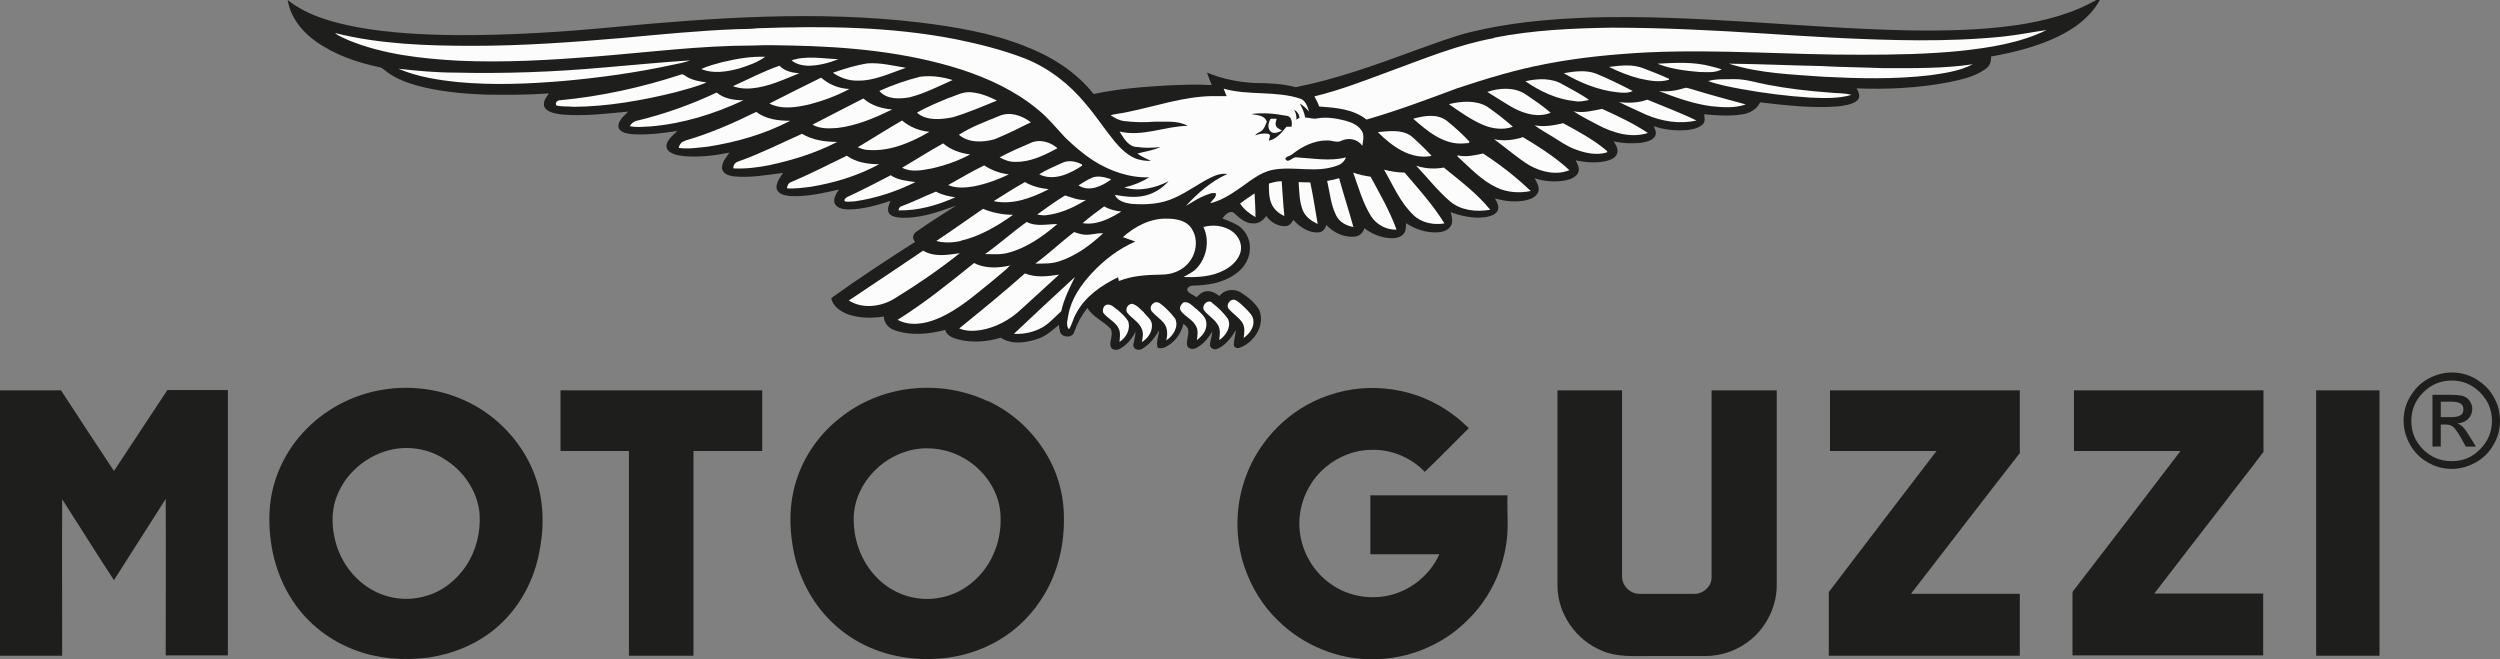
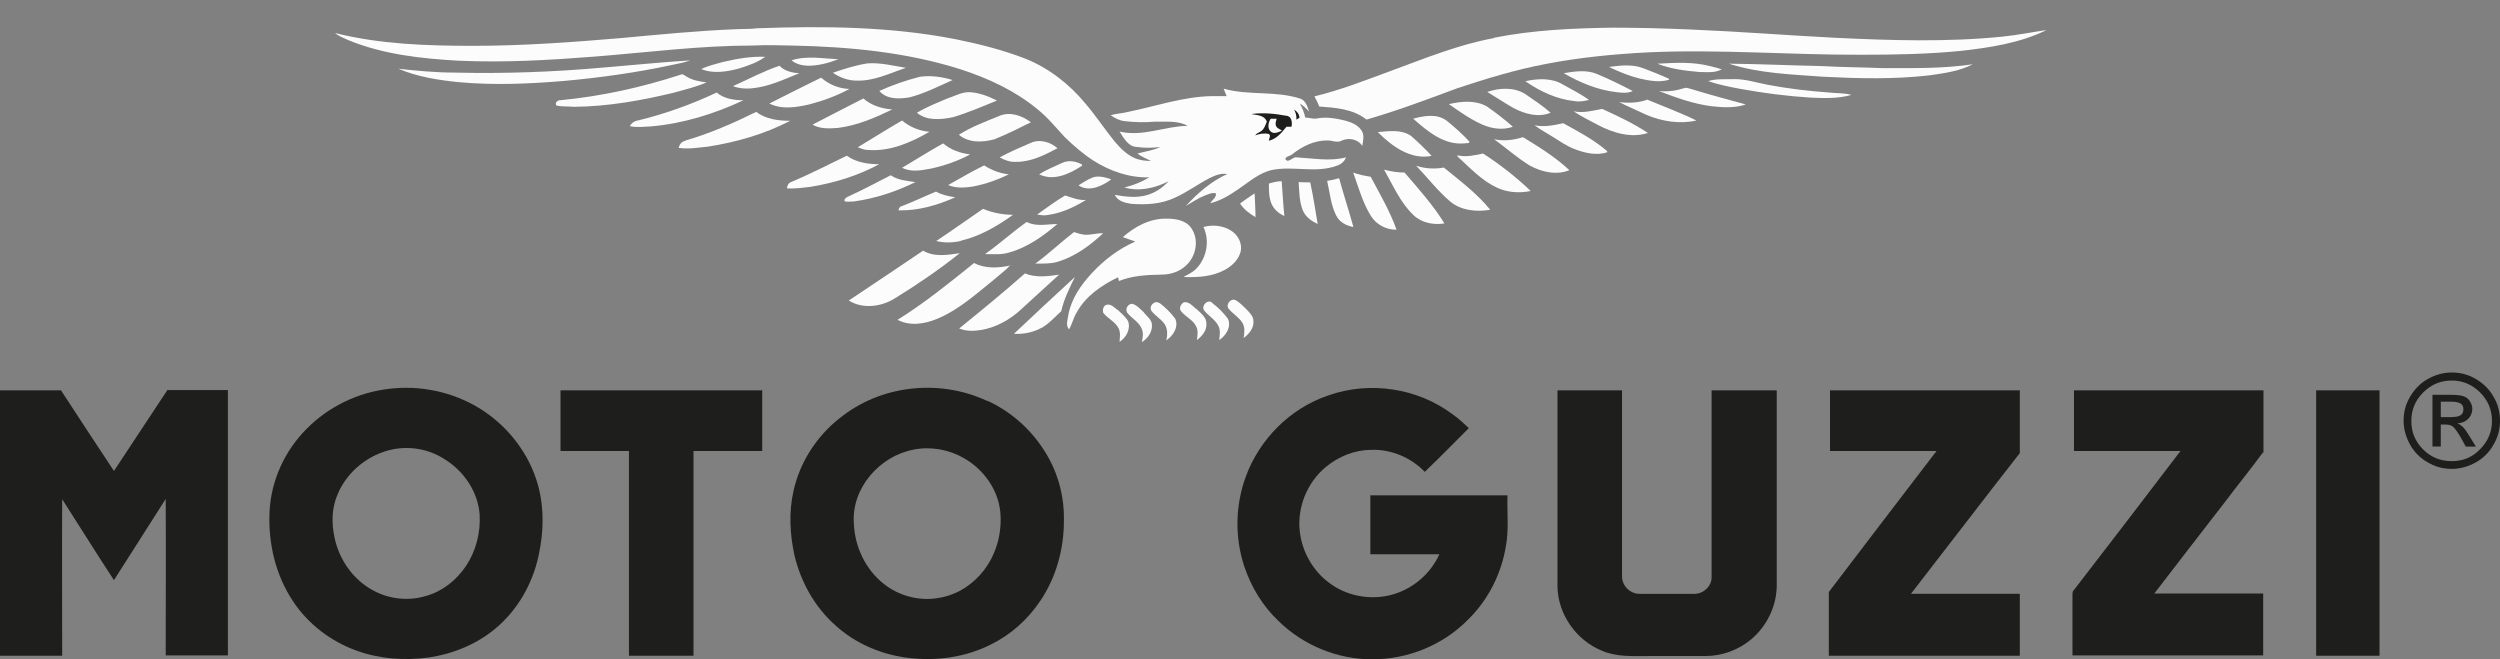
<svg xmlns="http://www.w3.org/2000/svg" id="Ebene_2" viewBox="0 0 84.03 22.16">
  <rect x="0" y="0" width="84.03" height="22.16" fill="#808080" stroke="none" />
  <defs>
    <style>
      .cls-1 {
        fill: #1e1e1c;
      }

      .cls-2 {
        fill: #fcfcfc;
      }
    </style>
  </defs>
  <g data-name="Ebene_2" id="Ebene_2-2">
    <g>
-       <path class="cls-1" d="M70.58,0c-.35.64-.99,1.06-1.65,1.34-.64.27-1.33.44-2.01.56.02.17-.05.34-.2.43-.36.26-.82.35-1.25.44-1.01.19-2.04.24-3.07.2.08.12.15.3.02.41-.19.15-.44.17-.68.2-.86.06-1.72-.04-2.58-.14-.11.25-.38.38-.64.41-.41.06-.83.03-1.24-.01.01.11.05.25-.05.34-.14.13-.33.17-.51.19-.38.03-.77,0-1.13-.13.04.11.11.24.03.35-.1.15-.3.18-.46.21-.31.03-.62.02-.92-.05.07.12.16.25.12.39-.04.16-.21.23-.36.27-.34.08-.7.05-1.04-.02.07.13.15.28.08.43-.09.14-.25.21-.41.24-.35.07-.72.04-1.05-.07.07.13.17.28.13.44-.05.16-.22.25-.37.29-.36.09-.74.05-1.09-.05.07.13.16.29.08.43-.09.13-.25.17-.4.2-.4.05-.8-.03-1.17-.17.04.15.09.33,0,.47-.09.15-.28.2-.44.21-.37.02-.75-.1-1.06-.31,0,.13,0,.27-.09.37-.13.14-.34.15-.51.13-.29-.03-.57-.15-.8-.33-.04.14-.15.26-.3.28-.37.05-.74-.13-.98-.39-.03.12-.12.24-.25.25-.34.03-.64-.18-.86-.42-.05.1-.13.2-.25.21-.26.02-.51-.13-.66-.34-.1.15-.26.26-.44.25-.25,0-.45-.17-.62-.33-.14-.15-.33.04-.41.16.19.09.41.15.58.28.23.18.37.48.34.78-.02.35-.24.66-.53.84-.41.28-.91.35-1.39.36-.09,0-.21.07-.18.17.07.11.21.14.31.22.09-.09.19-.19.33-.2.16-.02.31.06.44.16.16-.22.47-.26.7-.13.24.15.47.33.62.57.24.5-.13,1.1-.62,1.29-.08.04-.2.02-.22-.08,0-.17.06-.34.07-.51-.15.26-.34.51-.61.63-.11.06-.28-.02-.26-.16.02-.14.07-.28.08-.42-.14.23-.31.44-.55.56-.1.05-.27.04-.3-.1-.03-.18.08-.36.03-.55-.03-.07-.1-.12-.15-.17-.08.35-.32.66-.64.8-.07.03-.15.02-.22.02-.08-.2.03-.4.04-.6-.14.25-.33.49-.58.63-.11.06-.28.02-.29-.13.03-.15.07-.3.08-.45-.12.23-.29.44-.52.57-.1.06-.27.06-.32-.07-.05-.2.11-.41,0-.6-.24-.26-.6-.39-.78-.7-.19.24-.34.51-.44.8-.05.22-.42.21-.48,0-.02-.07-.03-.15-.04-.23-.22.18-.43.38-.71.47-.39.13-.87.21-1.24-.04-.46.14-.96.18-1.43.06-.18-.05-.38-.12-.44-.32-.54.14-1.13.2-1.67.02-.21-.06-.39-.24-.39-.47-.41.06-.83.06-1.22-.08-.24-.09-.5-.27-.55-.54.92-.66,1.86-1.28,2.82-1.89-.1-.1-.09-.26.04-.34.43-.31.89-.59,1.34-.88-.62.22-1.27.46-1.94.4-.13-.02-.29-.05-.34-.19-.04-.13.03-.25.07-.37-.45.15-.91.28-1.38.29-.17,0-.39-.02-.49-.19-.07-.17.05-.34.14-.48-.54.12-1.08.25-1.64.22-.18-.02-.42-.06-.46-.27-.01-.19.12-.36.22-.51-.54.07-1.09.17-1.64.12-.16-.02-.37-.07-.41-.26-.02-.21.14-.38.25-.54-.5.1-1.01.16-1.51.12-.17-.02-.34-.04-.49-.14-.09-.05-.14-.17-.11-.27.06-.19.23-.31.36-.44-.5.08-1.01.14-1.52.11-.16-.02-.35-.04-.45-.19-.07-.24.17-.42.32-.57-.74.07-1.48.16-2.21.1-.21-.03-.45-.05-.59-.22-.11-.17.03-.35.13-.49-.7.05-1.41.05-2.11.04-.79-.03-1.58-.1-2.34-.31-.39-.11-.77-.26-1.09-.53-.05-.04-.09-.07-.15-.08-.76-.16-1.52-.42-2.16-.88-.46-.33-.84-.81-.93-1.38.68.54,1.54.76,2.37.92,1.08.19,2.19.25,3.29.26,1.77.01,3.53-.1,5.29-.27,3.4-.32,6.84-.56,10.25-.16,1.22.15,2.44.35,3.58.8.88.34,1.72.86,2.31,1.61.82-.18,1.67-.24,2.51-.29.48-.02.97-.04,1.46-.01-.06-.14-.11-.28-.16-.42.51.21,1.05.32,1.6.35.46,0,.93.02,1.38.14,1.37-.27,2.69-.75,4-1.23.62-.22,1.23-.46,1.87-.62,1.3-.32,2.64-.44,3.97-.49,3.58-.11,7.14.35,10.71.43,1.21.02,2.44,0,3.64-.17.97-.14,1.94-.39,2.79-.89h0Z" />
      <path class="cls-2" d="M25.47.95c2.22-.08,4.47-.06,6.66.37.79.16,1.58.36,2.33.65.8.32,1.5.87,2.04,1.53.34.4.63.84.96,1.25.19.22.4.44.67.56.18.08.37.1.56.1-.16-.08-.32-.14-.46-.25.26-.07.53-.1.77-.22-.26.03-.52.04-.78,0-.29,0-.45-.3-.59-.52.77.19,1.52-.18,2.29-.19-.34-.19-.75-.13-1.12-.14-.34.03-.67.02-1.01-.02-.17-.02-.32-.1-.46-.2.19-.05.39-.06.59-.11.93-.19,1.84-.51,2.81-.53.17,0,.33,0,.5,0-.03-.08-.07-.16-.1-.25.84.24,1.75.06,2.59.34.17.07.23.27.28.43-.09-.1-.19-.2-.31-.27.08.15.15.3.18.47.13,0,.27.06.4.03.32-.06.65,0,.97.08.21.06.44.16.55.37.07.15.02.32,0,.47-.15-.22-.44-.28-.68-.18-.16.1-.34-.01-.51,0-.43,0-.83.2-1.16.46-.07.07-.2.06-.24.16.1.18.25-.09.39-.05.55.03,1.11.14,1.65,0-.05.14-.17.24-.31.28-.7.26-1.45,0-2.16.14-.44.09-.78.4-1.15.65-.29.2-.6.39-.94.47.06-.11.21-.19.19-.33-.13-.04-.25.03-.37.07-.23.09-.43.23-.64.35.4-.43.85-.83,1.39-1.07-.21-.04-.42.05-.6.14-.39.2-.75.47-1.15.65-.46.22-.98.25-1.48.21-.21-.03-.45-.09-.55-.3.35.06.72.11,1.07.01.29-.08.54-.25.74-.47-.45.23-.99.36-1.49.21.3-.07.58-.18.84-.34-.67.02-1.33-.21-1.89-.57-.34-.22-.65-.49-.94-.77-.3-.32-.58-.67-.93-.95-.75-.62-1.64-1.03-2.55-1.33-1.84-.59-3.79-.77-5.71-.81-.43-.01-.87-.02-1.3,0-1.77,0-3.54.23-5.3.37-1.53.12-3.06.21-4.6.14-1.25-.07-2.53-.21-3.7-.69-.15-.07-.32-.13-.45-.24,1.52.38,3.1.43,4.65.43,1.66,0,3.31-.12,4.96-.26,1.3-.12,2.6-.25,3.91-.3.22-.01.45,0,.67-.03h0ZM50.21,1.27c1.3-.26,2.64-.32,3.96-.34,1.72,0,3.45.09,5.17.2.78.05,1.56.1,2.34.14,1.88.09,3.77.15,5.64-.04.49-.05.98-.15,1.47-.22-.9.44-1.9.59-2.88.7-1.1.11-2.22.13-3.32.13-2.4.01-4.8-.19-7.2-.08-1.15.06-2.3.17-3.43.39-1.01.19-1.99.49-2.96.81-1.02.38-2.03.76-3.07,1.06-.45-.36-1.04-.4-1.59-.44-.04-.12-.1-.23-.16-.34.87-.21,1.71-.54,2.55-.85,1.15-.42,2.28-.89,3.49-1.11h0Z" />
      <path class="cls-2" d="M24.32,2.08c.46-.11.93-.19,1.4-.17-.26.19-.56.29-.87.39-.41.11-.87.19-1.28.02.23-.11.49-.17.74-.24ZM26.6,2.03c.51-.17,1.05-.06,1.58-.04-.33.13-.68.22-1.03.22-.19-.01-.39-.05-.54-.18ZM20.29,2.27c.97-.08,1.94-.18,2.91-.24-.19.07-.4.11-.6.15-1.2.26-2.42.43-3.64.54-1.18.1-2.38.15-3.56.04-.68-.07-1.38-.18-2.01-.45.63.07,1.26.13,1.89.13,1.67.04,3.34-.02,5-.17h0ZM28.01,2.44c.38-.13.76-.25,1.15-.31.44-.03.86.08,1.29.15-.54.18-1.07.45-1.66.43-.28,0-.55-.1-.79-.26ZM55.72,2.14c.59-.03,1.2-.07,1.79.09.12.03.24.06.36.1-.23.13-.5.09-.75.09-.47-.04-.95-.1-1.39-.27ZM58.11,2.14c1.03.01,2.07.06,3.1.08.69.04,1.38.04,2.06.07,1.02,0,2.04.02,3.04-.13-.44.23-.95.3-1.44.37-1.19.14-2.39.11-3.58.05-1.07-.08-2.16-.11-3.18-.44h0ZM24.65,2.89c.51-.23,1.02-.5,1.55-.68.17.18.43.24.67.25-.52.21-1.04.46-1.61.51-.21.02-.42,0-.62-.07h0ZM54.08,2.25c.39-.05.8-.1,1.17.05.29.11.57.22.85.35v.03c-.33.1-.67.03-.99-.04-.36-.09-.7-.23-1.03-.39ZM52.56,2.46c.36-.06.75-.12,1.1.02.41.17.82.37,1.22.58-.17.08-.35.06-.53.04-.64-.07-1.24-.32-1.79-.64ZM18.82,3.37c1.38-.13,2.74-.43,4.06-.86.07-.04.13.03.19.06.2.13.45.17.68.2-.35.15-.72.24-1.08.34-1.11.27-2.24.47-3.38.48-.19-.02-.39,0-.58-.04-.08-.08.03-.19.12-.18h0ZM29.55,3.06c.44-.2.9-.36,1.37-.48.37-.05.74,0,1.1.11-.47.21-.94.45-1.44.58-.34.06-.77.08-1.02-.21h0ZM25.86,3.48c.58-.29,1.16-.59,1.74-.87.26.23.6.37.95.38-.42.23-.89.4-1.35.52-.44.1-.92.18-1.34-.03ZM51.27,2.73c.41-.09.88-.12,1.26.11.3.17.61.32.88.52-.15.03-.31.07-.47.04-.61-.06-1.18-.33-1.67-.67ZM57.4,2.73c.28-.09.58-.06.87-.07.39-.01.77.12,1.15.19.68.13,1.37.21,2.06.26.25.03.51.01.75.08-.45.13-.93.11-1.39.09-.78-.05-1.56-.15-2.33-.29-.37-.07-.75-.14-1.11-.27ZM56.63,2.96c.07-.03.14.02.21.03.61.19,1.22.35,1.84.52-.37.13-.77.1-1.16.06-.61-.08-1.19-.29-1.76-.51.29.03.58-.01.86-.1h0ZM49.99,3.09c.41-.14.91-.17,1.29.08.29.2.58.39.84.62-.41.17-.87.04-1.25-.16-.3-.17-.58-.36-.88-.54h0ZM21.44,4.05c.91-.22,1.8-.54,2.65-.94.24.21.59.26.9.26-.98.46-2.04.79-3.13.88-.23.01-.46.04-.69-.01.05-.1.15-.17.26-.19h0ZM31.93,3.28c.22-.08.44-.2.69-.18.31.02.61.14.89.28-.49.2-.98.41-1.48.56-.4.08-.88.13-1.21-.15.35-.21.74-.36,1.12-.52h0ZM27.31,4.19c.57-.29,1.13-.59,1.71-.88.27.24.62.34.97.37-.58.28-1.18.54-1.83.62-.28.02-.59.04-.85-.11h0ZM54.41,3.43c.32.04.66.03.96-.08.55.23,1.12.44,1.65.7-.56.13-1.16.03-1.68-.19-.31-.15-.63-.28-.94-.44ZM48.7,3.5c.42-.1.9-.14,1.28.08.3.21.59.43.87.68-.33.12-.7.07-1.02-.07-.41-.18-.77-.44-1.13-.69h0ZM52.89,3.74c.32.07.65-.02.96-.08.53.24,1.06.49,1.54.81-.56.18-1.17,0-1.68-.27-.27-.15-.56-.28-.82-.46Z" />
      <path class="cls-1" d="M43.5,3.69c.11.06.17.16.18.27-.04.02-.08.04-.11.06.02-.12-.02-.23-.07-.33Z" />
      <path class="cls-2" d="M23.02,4.73c.83-.24,1.63-.59,2.4-.97.32.25.75.3,1.14.3-.86.45-1.81.72-2.77.87-.32.03-.65.09-.98.04.03-.11.09-.21.21-.23h0ZM33.58,3.9c.36-.16.77-.02,1.07.21-.4.2-.8.4-1.22.57-.39.11-.87.13-1.2-.15.42-.27.89-.44,1.35-.63Z" />
      <path class="cls-1" d="M42.08,3.83c.38-.05.77-.01,1.15.06.19.01.21.23.18.37-.06,0-.11,0-.17,0-.16.2-.33.41-.59.47,0-.07.09-.2-.02-.23-.15-.03-.31,0-.44.05.04-.07.12-.09.18-.13.12-.07.16-.21.21-.33-.07-.21-.31-.22-.49-.25h0Z" />
      <g>
        <path class="cls-2" d="M32.75,6.26c.4-.08.79-.22,1.16-.4-.3-.03-.58-.14-.83-.3-.42.2-.81.44-1.21.66.28.12.59.09.89.04Z" />
-         <polygon class="cls-2" points="31.86 6.22 31.86 6.22 31.86 6.22 31.86 6.22" />
        <path class="cls-2" d="M36.37,5.57v-.04c-.2-.11-.46-.16-.68-.05-.25.12-.52.22-.76.38.49.24,1.03-.02,1.44-.29Z" />
        <path class="cls-2" d="M37.35,6.03c-.19-.07-.41-.13-.61-.07-.18.07-.33.17-.49.27.36.24.8.02,1.1-.2Z" />
        <path class="cls-2" d="M35.55,4.99c-.24-.22-.61-.33-.92-.18-.35.15-.7.3-1.03.48.16.09.35.16.54.15.51.01.97-.23,1.41-.46Z" />
        <path class="cls-2" d="M31.28,5.67c.46-.1.92-.26,1.33-.48-.33-.04-.65-.15-.91-.37-.47.26-.92.55-1.38.82.3.15.64.09.95.03Z" />
        <path class="cls-2" d="M31.24,4.43c-.34-.03-.66-.16-.92-.38-.5.29-.99.6-1.49.9.11.04.22.09.34.09.74.06,1.45-.25,2.07-.61Z" />
        <path class="cls-2" d="M28.47,5.23c-.62.3-1.24.62-1.88.89-.09.03-.13.12-.14.21.26.02.53-.02.79-.05.8-.13,1.59-.37,2.31-.76-.37,0-.77-.06-1.08-.28Z" />
        <path class="cls-2" d="M30.77,6.12c-.28-.04-.59-.06-.83-.23-.48.25-.96.5-1.46.73-.05.03-.13.09-.08.15.1.02.21,0,.31,0,.72-.1,1.41-.33,2.06-.65Z" />
-         <path class="cls-2" d="M26.95,4.5c-.71.32-1.41.67-2.14.93h0c-.1.03-.17.12-.16.23.41.02.82-.03,1.22-.11.78-.17,1.56-.41,2.27-.78-.4,0-.83-.06-1.18-.27Z" />
        <path class="cls-2" d="M37.6,9.45c.46-.19.96-.21,1.45-.22.31,0,.63-.11.85-.34.31-.31.4-.84.15-1.21-.17-.27-.52-.33-.82-.33-.56-.02-1.08.26-1.49.62h0c.14.05.28.1.42.15-.56.24-1.05.62-1.46,1.06-.37.4-.69.86-.79,1.4-.02.16-.1.35.02.49.11-.17.14-.37.25-.55.3-.56.84-.93,1.4-1.2,0,.03.02.08.03.11Z" />
        <path class="cls-2" d="M32.3,8.09c.64-.15,1.22-.49,1.75-.87-.35,0-.69-.07-1.01-.2-.53.36-1.04.73-1.57,1.08.27.07.55.06.82,0Z" />
        <path class="cls-2" d="M48.12,5.24c-.22-.24-.45-.46-.69-.67-.33-.23-.75-.16-1.12-.13h0c.47.47,1.1.94,1.81.8Z" />
        <path class="cls-2" d="M30.19,7.07c.66.02,1.32-.17,1.92-.44-.23-.03-.45-.08-.65-.19-.39.16-.76.34-1.15.49h0c-.07.01-.1.08-.11.14Z" />
        <path class="cls-2" d="M49.22,4.82c.05-.02.17.02.17-.06-.23-.25-.49-.48-.76-.7-.33-.25-.76-.17-1.13-.07h0c.48.42,1.03.89,1.71.83Z" />
        <polygon class="cls-2" points="36.39 7.5 36.39 7.5 36.39 7.5 36.39 7.5" />
        <path class="cls-2" d="M33.91,8.49c.62-.17,1.15-.55,1.63-.96-.34,0-.71.1-1.03-.07-.48.34-.92.74-1.4,1.08.27,0,.54.03.8-.05Z" />
-         <path class="cls-2" d="M37.11,6.94c-.25.18-.49.36-.72.56.46.08.91-.15,1.3-.39-.2-.02-.4-.07-.57-.17Z" />
-         <path class="cls-2" d="M33.4,6.76c.64.14,1.28-.11,1.85-.4-.28-.03-.56-.1-.8-.24-.36.2-.7.42-1.05.64Z" />
        <path class="cls-2" d="M35.19,7.23c.47-.06.91-.26,1.31-.51-.25.02-.47-.08-.7-.15-.32.19-.63.42-.94.64h0c.11.02.22.04.33.02Z" />
        <path class="cls-2" d="M50.22,4.68c.4.29.77.62,1.19.88.4.22.9.34,1.34.16-.47-.44-1.02-.78-1.56-1.11-.31.1-.65.14-.97.07Z" />
-         <path class="cls-2" d="M41.68,6.84c.13.2.32.34.52.46,0-.27-.02-.53-.03-.8-.17.11-.33.22-.49.34Z" />
+         <path class="cls-2" d="M41.68,6.84c.13.2.32.34.52.46,0-.27-.02-.53-.03-.8-.17.11-.33.22-.49.34" />
        <path class="cls-2" d="M42.71,4.42c.11.1.27.02.38-.03-.08-.06-.19-.08-.21-.19-.02-.07.02-.14.03-.21-.07,0-.13,0-.2,0-.08.13-.12.32,0,.43h0Z" />
        <path class="cls-2" d="M46.52,5.7c.3.52.54,1.1.98,1.52.27.27.68.35,1.05.29-.38-.62-.87-1.16-1.34-1.71-.24,0-.47-.04-.7-.1Z" />
        <path class="cls-2" d="M44.61,6.09h0c.09.39.12.79.3,1.15.11.23.35.35.58.39-.15-.55-.33-1.09-.48-1.64-.13.04-.27.07-.4.09Z" />
        <path class="cls-2" d="M42.65,6.18c0,.22,0,.45.08.65.08.2.25.35.44.43-.04-.39-.06-.78-.09-1.17-.15,0-.29.04-.43.08Z" />
        <path class="cls-2" d="M43.65,6.11c.02.32.02.66.14.96.09.22.29.36.5.46-.08-.47-.15-.94-.25-1.4-.13,0-.27,0-.4-.01Z" />
        <polygon class="cls-2" points="51.58 4.2 51.58 4.2 51.58 4.2 51.58 4.2" />
        <path class="cls-2" d="M48.99,5.22s0,.03,0,.04c.41.37.8.8,1.31,1.04.35.17.77.2,1.15.12-.49-.47-1.03-.89-1.6-1.26-.28.06-.58.13-.86.06Z" />
        <path class="cls-2" d="M45.48,5.79c.18.5.32,1.02.6,1.47.18.29.52.47.86.46-.22-.62-.56-1.2-.87-1.78-.2-.03-.4-.07-.59-.14Z" />
        <path class="cls-2" d="M48.54,5.63c-.31.06-.64.04-.94-.06h0c.38.4.72.84,1.14,1.2.37.31.89.36,1.35.28-.44-.54-1.01-.97-1.55-1.41Z" />
        <path class="cls-2" d="M52.55,4.14c-.32.07-.65.14-.97.07.18.14.39.25.58.37.26.16.51.34.79.44.34.13.72.21,1.07.1,0-.01,0-.03,0-.04-.44-.38-.97-.66-1.48-.94Z" />
        <polygon class="cls-2" points="48.99 5.22 48.99 5.22 48.99 5.22 48.99 5.22" />
        <path class="cls-2" d="M35.58,8.79c.57-.18,1.06-.54,1.5-.95-.2-.01-.4.06-.61.05-.13-.01-.25-.05-.37-.09-.44.34-.85.73-1.3,1.06.26,0,.53.01.78-.07Z" />
        <path class="cls-2" d="M40.2,9.04c-.12.12-.28.19-.42.27.47.02.97-.01,1.39-.24.24-.13.46-.34.53-.61.06-.26-.07-.53-.28-.68-.28-.2-.65-.24-.97-.15h0c.22.46.11,1.04-.24,1.4Z" />
        <path class="cls-2" d="M35.6,9.23c-.38.06-.78.11-1.15-.04-.72.64-1.46,1.24-2.21,1.85.24.1.5.09.75.05.5-.09.97-.35,1.34-.7.42-.39.85-.77,1.27-1.16Z" />
        <polygon class="cls-2" points="28.53 10.1 28.53 10.1 28.53 10.1 28.53 10.1" />
        <path class="cls-2" d="M37.55,10.41c-.1-.08-.2-.19-.34-.17-.12.02-.16.17-.13.27.15.2.41.3.52.53.07.14.04.3.03.45.22-.14.38-.42.29-.69-.09-.16-.24-.28-.37-.4Z" />
        <path class="cls-2" d="M41.89,10.39c-.12-.11-.23-.24-.38-.31-.16-.05-.32.17-.21.3h0c.14.17.34.28.46.47.09.15.07.34.04.51.18-.13.35-.33.33-.57,0-.17-.14-.29-.24-.4Z" />
        <path class="cls-2" d="M34.09,11.22c.34.02.68-.06.97-.23.23-.14.41-.35.61-.53.09-.41.28-.78.46-1.15-.69.63-1.37,1.27-2.05,1.91Z" />
        <path class="cls-2" d="M33.97,8.92c-.4.09-.85.12-1.23-.08-.83.67-1.66,1.34-2.57,1.91.41.22.91.14,1.32-.03.73-.3,1.32-.84,1.93-1.33.18-.16.38-.3.54-.48Z" />
        <path class="cls-2" d="M31.02,8.43c-.83.56-1.66,1.12-2.49,1.67.47.3,1.11.21,1.56-.08.75-.46,1.48-.96,2.17-1.51-.41.06-.87.14-1.24-.09Z" />
        <path class="cls-2" d="M40.74,10.17c-.15-.12-.37.1-.27.26h0c.14.18.36.3.47.5.09.15.06.33.04.5.23-.15.42-.45.29-.72-.15-.2-.33-.38-.53-.53Z" />
        <path class="cls-2" d="M40.2,10.38c-.12-.1-.24-.25-.41-.22-.09.06-.17.18-.1.29h0c.15.2.42.3.52.53.07.14.04.3.02.45.17-.13.33-.31.32-.54.01-.23-.2-.37-.34-.51Z" />
        <path class="cls-2" d="M38.97,10.19c-.16-.12-.38.11-.26.27.12.15.29.25.41.4.13.16.13.39.08.58.23-.15.43-.45.3-.73-.15-.2-.33-.38-.53-.53Z" />
        <path class="cls-2" d="M38.46,10.51c-.13-.11-.24-.26-.41-.3-.14.01-.23.16-.17.29.15.2.41.32.5.56.06.14.03.29,0,.44.19-.12.35-.33.34-.57,0-.18-.16-.29-.27-.42Z" />
      </g>
      <g>
        <path class="cls-1" d="M16.11,13.72c-.9-.55-1.99-.78-3.04-.65-1.04.12-2.03.6-2.76,1.34-.74.74-1.2,1.74-1.25,2.79-.05,1.05.2,2.13.79,3.01.5.76,1.26,1.34,2.11,1.65.78.29,1.63.35,2.45.24.82-.12,1.62-.45,2.25-.98.74-.62,1.24-1.5,1.44-2.43.19-.85.2-1.76-.08-2.59-.33-.99-1.03-1.84-1.91-2.38ZM15.66,19.03c-.32.47-.79.85-1.34,1-.58.18-1.24.11-1.77-.18-.68-.36-1.16-1.05-1.31-1.8-.1-.48-.09-.99.11-1.44.32-.77,1.05-1.35,1.87-1.51.58-.11,1.2,0,1.7.32.65.39,1.14,1.09,1.2,1.86.04.61-.12,1.24-.46,1.75Z" />
        <polygon class="cls-1" points="44.67 13.28 44.67 13.28 44.67 13.28 44.67 13.28" />
        <path class="cls-1" d="M33.19,13.48c-.81-.38-1.72-.52-2.61-.41h0c-.85.1-1.68.44-2.35.98-.78.61-1.35,1.49-1.56,2.46-.16.7-.12,1.44.03,2.14.21.9.68,1.75,1.38,2.37.67.61,1.54.98,2.43,1.09.94.12,1.92-.01,2.78-.44.68-.33,1.26-.85,1.68-1.48.54-.8.8-1.77.79-2.74.01-.83-.23-1.66-.69-2.35-.46-.71-1.12-1.28-1.88-1.63ZM33.07,19.17c-.36.47-.89.82-1.48.92-.66.13-1.37-.05-1.89-.47-.61-.48-.97-1.25-1-2.02-.09-1.19.87-2.28,2.02-2.49h0c.57-.11,1.18,0,1.68.29.65.37,1.14,1.04,1.22,1.79.07.7-.12,1.42-.55,1.98Z" />
        <path class="cls-1" d="M5.62,13.12c-.6.9-1.19,1.81-1.79,2.71-.6-.9-1.19-1.81-1.78-2.71-.69,0-1.37,0-2.06,0C0,16.09,0,19.07,0,22.04c.7,0,1.39,0,2.09,0,0-1.75-.01-3.5,0-5.26.58.9,1.15,1.82,1.74,2.72.58-.91,1.16-1.82,1.74-2.73.01,1.75,0,3.51,0,5.26h2.09c0-2.97,0-5.95,0-8.92-.68,0-1.36,0-2.05,0Z" />
        <path class="cls-1" d="M25.61,13.12c-2.26,0-4.52,0-6.77,0,0,.68,0,1.36,0,2.04h2.3c0,2.29,0,4.59,0,6.88.72,0,1.44,0,2.17,0,0-2.29,0-4.59,0-6.88.77,0,1.54,0,2.31,0,0-.68,0-1.36,0-2.04Z" />
        <path class="cls-1" d="M76.08,15.21c0-.7,0-1.4,0-2.09-2.12,0-4.25,0-6.37,0,0,.68,0,1.36,0,2.04h0c1.19,0,2.39,0,3.58,0-1.19,1.56-2.38,3.12-3.58,4.67-.06.05-.05.13-.05.2,0,.67,0,1.33,0,2,2.14,0,4.28,0,6.41,0,0-.69,0-1.39,0-2.08-1.22,0-2.44,0-3.66,0,.79-1.03,1.58-2.05,2.37-3.07.42-.56.87-1.11,1.28-1.67Z" />
        <path class="cls-1" d="M67.88,13.12c-2.12,0-4.25,0-6.37,0v2.04s3.58,0,3.58,0c-1.21,1.58-2.42,3.16-3.62,4.74v2.14c2.14,0,4.28,0,6.42,0v-2.08c-1.22,0-2.44,0-3.66,0,1.22-1.57,2.43-3.16,3.66-4.73,0-.71,0-1.41,0-2.12Z" />
        <path class="cls-1" d="M50.68,16.65h-4.62c0,.66,0,1.32,0,1.98.77,0,1.55,0,2.32,0-.33.73-1.03,1.28-1.83,1.41-.65.11-1.34-.05-1.86-.44-.55-.4-.92-1.04-1-1.72-.1-.81.24-1.66.87-2.18.43-.36.98-.58,1.54-.58.67-.02,1.33.26,1.79.74.5-.48.99-.98,1.48-1.47-.17-.16-.34-.32-.54-.46-1.18-.89-2.79-1.13-4.18-.64-1.28.43-2.32,1.47-2.78,2.74-.35.96-.37,2.03-.05,3,.23.69.62,1.34,1.15,1.84.83.82,2,1.3,3.17,1.29,1.17,0,2.34-.47,3.17-1.3.7-.67,1.16-1.57,1.31-2.53.1-.55.03-1.12.05-1.68Z" />
        <path class="cls-1" d="M77.85,13.12v8.92c.71,0,1.42,0,2.13,0,0-2.97,0-5.95,0-8.92-.71,0-1.42,0-2.13,0Z" />
        <path class="cls-1" d="M59.71,13.12c-.73,0-1.45,0-2.18,0,0,2.1,0,4.19,0,6.29,0,.31-.3.57-.61.55-.6,0-1.2,0-1.8,0-.32.01-.61-.27-.6-.6,0-2.08,0-4.16,0-6.24-.72,0-1.45,0-2.17,0,0,2.2,0,4.4,0,6.61.02.92.63,1.79,1.49,2.14.5.22,1.06.18,1.59.18.63,0,1.26,0,1.9,0,.55,0,1.1-.2,1.53-.56.55-.46.88-1.17.86-1.89,0-2.16,0-4.31,0-6.47Z" />
      </g>
      <path class="cls-1" d="M82.41,12.52c.29,0,.56.07.81.22.25.15.45.34.59.59.15.25.22.52.22.81s-.07.56-.22.81c-.14.25-.34.45-.59.59-.25.14-.52.22-.81.22s-.56-.07-.81-.22c-.25-.14-.45-.34-.59-.59-.14-.25-.22-.52-.22-.81s.07-.56.22-.81c.15-.25.34-.45.59-.59.25-.14.52-.22.81-.22ZM82.41,12.79c-.37,0-.69.13-.96.4s-.4.58-.4.96.13.69.4.96c.26.26.58.39.96.39s.69-.13.95-.4c.26-.26.4-.58.4-.95s-.13-.69-.4-.96c-.26-.26-.58-.4-.95-.4ZM82.04,15.01h-.28v-1.74h.6c.21,0,.36.02.45.05.09.03.16.09.21.17.05.08.08.16.08.25,0,.13-.05.25-.14.34-.09.09-.21.14-.36.15.07.03.13.07.19.13.06.06.13.16.22.31l.21.34h-.34l-.15-.27c-.11-.2-.2-.32-.26-.38-.06-.06-.15-.09-.26-.09h-.17v.74ZM82.04,13.5v.52h.34c.15,0,.25-.02.32-.06.07-.04.1-.11.1-.2s-.03-.16-.1-.2c-.07-.04-.18-.06-.34-.06h-.32Z" />
    </g>
  </g>
</svg>